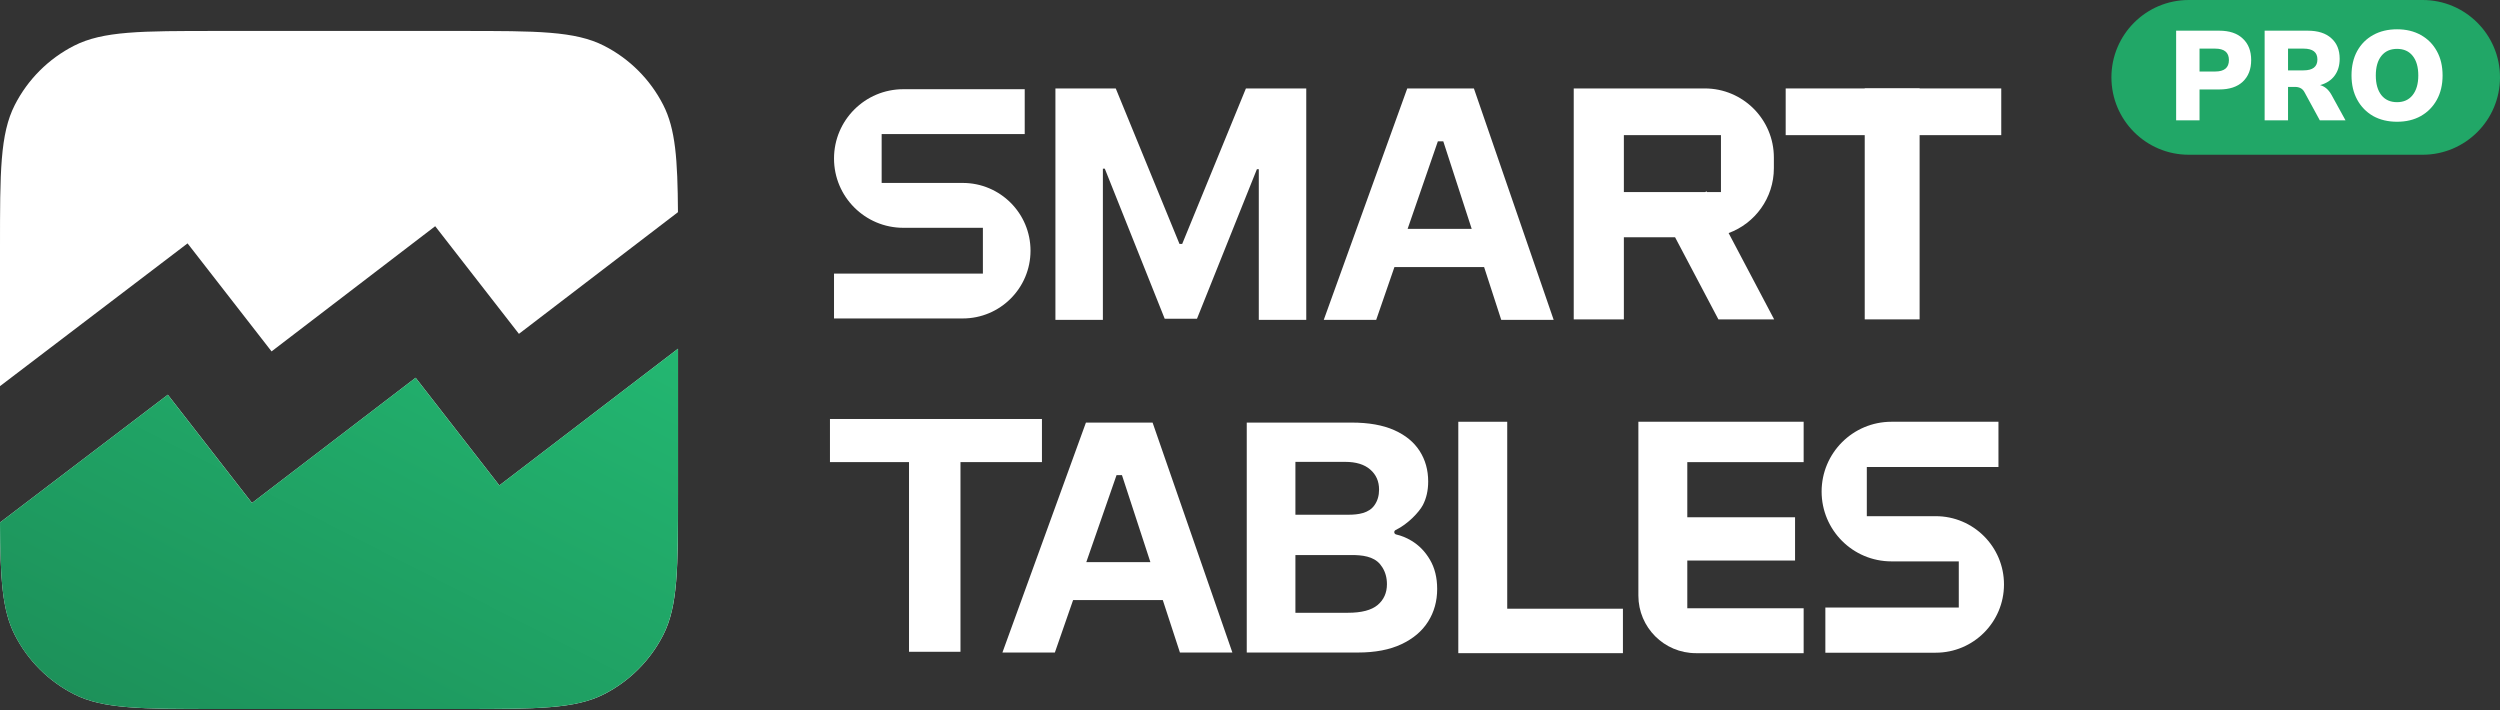
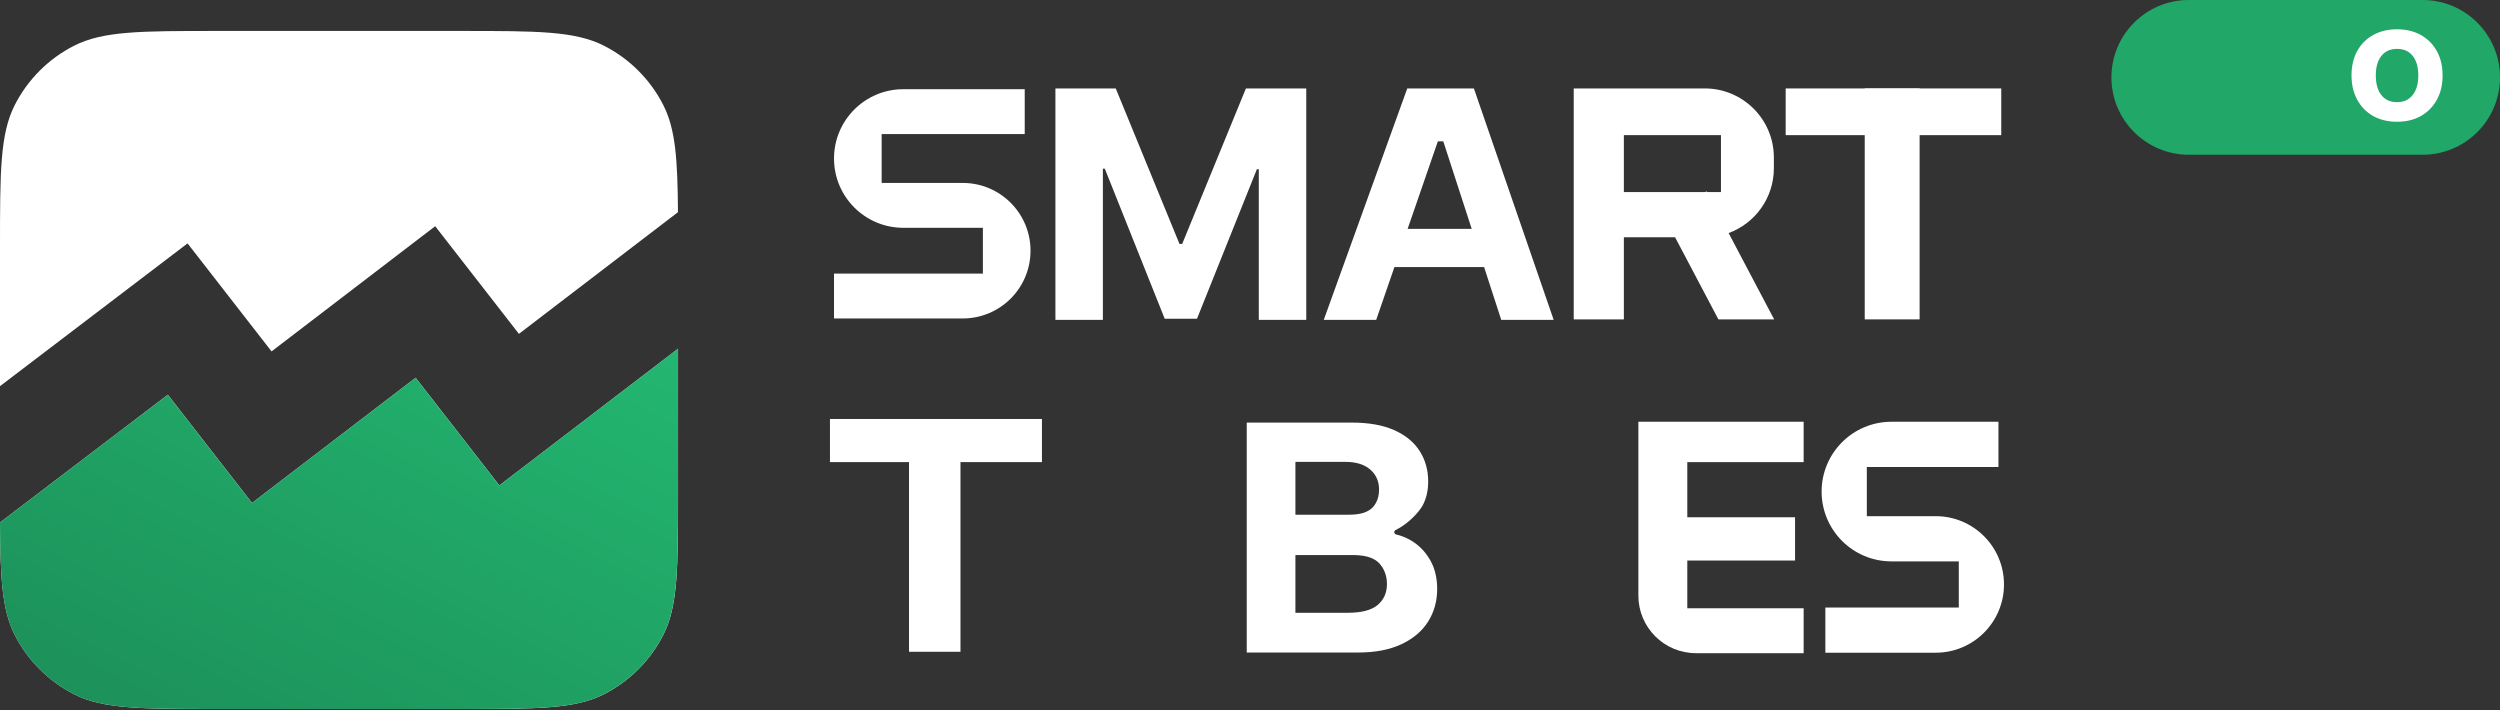
<svg xmlns="http://www.w3.org/2000/svg" width="183" height="52" viewBox="0 0 183 52" fill="none">
  <rect x="0" y="0" width="183" height="52" fill="#333333" stroke="none" />
  <path d="M154.556 5.664C154.556 2.536 157.091 0 160.219 0L177.336 0C180.464 0 183 2.536 183 5.664C183 8.792 180.464 11.327 177.336 11.327H160.219C157.091 11.327 154.556 8.792 154.556 5.664Z" fill="#21A767" />
-   <path d="M159.293 8.81V2.246H162.449C163.194 2.246 163.768 2.439 164.171 2.824C164.581 3.202 164.786 3.727 164.786 4.397C164.786 5.067 164.581 5.595 164.171 5.98C163.768 6.358 163.194 6.548 162.449 6.548H161.006V8.81H159.293ZM161.006 5.235H162.151C162.821 5.235 163.157 4.956 163.157 4.397C163.157 3.838 162.821 3.559 162.151 3.559H161.006V5.235Z" fill="white" />
-   <path d="M165.771 8.81V2.246H168.927C169.672 2.246 170.246 2.43 170.649 2.796C171.059 3.156 171.264 3.658 171.264 4.304C171.264 4.794 171.14 5.207 170.891 5.542C170.649 5.871 170.295 6.101 169.83 6.231C170.178 6.324 170.457 6.563 170.668 6.948L171.692 8.81H169.811L168.676 6.725C168.601 6.594 168.505 6.501 168.387 6.445C168.275 6.389 168.145 6.362 167.996 6.362H167.484V8.81H165.771ZM167.484 5.151H168.62C169.296 5.151 169.634 4.884 169.634 4.351C169.634 3.823 169.296 3.559 168.62 3.559H167.484V5.151Z" fill="white" />
  <path d="M175.464 8.912C174.8 8.912 174.217 8.773 173.714 8.494C173.217 8.208 172.829 7.811 172.55 7.302C172.271 6.793 172.131 6.2 172.131 5.524C172.131 4.841 172.268 4.248 172.541 3.745C172.82 3.236 173.211 2.842 173.714 2.563C174.217 2.284 174.8 2.144 175.464 2.144C176.128 2.144 176.709 2.284 177.205 2.563C177.708 2.842 178.099 3.236 178.378 3.745C178.658 4.248 178.797 4.841 178.797 5.524C178.797 6.2 178.658 6.793 178.378 7.302C178.099 7.811 177.708 8.208 177.205 8.494C176.709 8.773 176.128 8.912 175.464 8.912ZM175.464 7.479C175.948 7.479 176.327 7.308 176.6 6.967C176.879 6.619 177.019 6.138 177.019 5.524C177.019 4.909 176.882 4.431 176.609 4.09C176.336 3.748 175.955 3.578 175.464 3.578C174.974 3.578 174.592 3.748 174.319 4.09C174.046 4.431 173.909 4.909 173.909 5.524C173.909 6.138 174.046 6.619 174.319 6.967C174.592 7.308 174.974 7.479 175.464 7.479Z" fill="white" />
  <path fill-rule="evenodd" clip-rule="evenodd" d="M1.082 7.686C0 9.809 0 12.589 0 18.148V28.266L13.729 17.816L19.878 25.723L31.856 16.558L37.985 24.438L49.627 15.531C49.601 11.658 49.448 9.446 48.551 7.686C47.599 5.818 46.081 4.299 44.213 3.348C42.089 2.266 39.31 2.266 33.75 2.266H15.882C10.323 2.266 7.543 2.266 5.42 3.348C3.552 4.299 2.034 5.818 1.082 7.686ZM49.633 25.526L36.552 35.533L30.424 27.652L18.446 36.818L12.285 28.895L0.003 38.244C0.022 42.359 0.155 44.66 1.082 46.478C2.034 48.346 3.552 49.865 5.42 50.816C7.543 51.898 10.323 51.898 15.882 51.898H33.75C39.31 51.898 42.089 51.898 44.213 50.816C46.081 49.865 47.599 48.346 48.551 46.478C49.633 44.355 49.633 41.575 49.633 36.016V25.526Z" fill="white" />
  <path fill-rule="evenodd" clip-rule="evenodd" d="M49.629 25.526L36.549 35.533L30.421 27.652L18.442 36.818L12.282 28.895L0 38.244C0.019 42.359 0.152 44.66 1.079 46.478C2.03 48.346 3.549 49.865 5.417 50.816C7.54 51.898 10.32 51.898 15.879 51.898H33.747C39.306 51.898 42.086 51.898 44.209 50.816C46.077 49.865 47.596 48.346 48.547 46.478C49.629 44.355 49.629 41.575 49.629 36.016V25.526Z" fill="url(#paint0_linear_440_94)" />
  <path d="M77.257 6.474H81.673L86.338 17.854H86.537L91.201 6.474H95.618V23.412H92.144V12.387H92.004L87.62 23.329H85.255L80.871 12.346H80.731V23.412H77.257V6.474Z" fill="white" />
  <path d="M100.738 23.412H96.9L103.011 6.474H107.889L113.728 23.412H109.89L105.648 10.344H105.252L100.738 23.412ZM100.498 16.754H109.563V19.55H100.498V16.754Z" fill="white" />
  <path fill-rule="evenodd" clip-rule="evenodd" d="M61.05 11.603C61.05 8.801 63.322 6.53 66.123 6.53H75.009V9.814H64.537V13.391H70.474C73.213 13.391 75.434 15.611 75.434 18.351C75.434 21.09 73.213 23.311 70.474 23.311H61.05V20.026H71.948V16.675H66.123C63.322 16.675 61.05 14.404 61.05 11.603Z" fill="white" />
  <rect x="136.498" y="6.474" width="4.017" height="16.905" fill="white" />
  <path d="M130.712 6.474H146.492V9.893H130.712V6.474Z" fill="white" />
  <path fill-rule="evenodd" clip-rule="evenodd" d="M115.197 6.474H118.867V6.475L124.79 6.474C127.583 6.474 129.847 8.738 129.847 11.531V12.313C129.847 14.493 128.468 16.35 126.535 17.061L129.868 23.379H125.787L122.617 17.37H118.867V23.379H115.197V6.474ZM124.952 14.061L124.923 14.005L124.816 14.061H118.867V9.893H125.974V14.061H124.952Z" fill="white" />
-   <path d="M106.748 47.812V30.873H110.329V44.558H118.798V47.812H106.748Z" fill="white" />
  <path d="M124.143 47.812C121.815 47.812 119.929 45.925 119.929 43.598V30.873H132.027V33.826H123.51V37.862H131.398V41.032H123.51V44.526H132.027V47.812H124.143Z" fill="white" />
  <path fill-rule="evenodd" clip-rule="evenodd" d="M133.342 35.983C133.342 33.161 135.63 30.873 138.452 30.873L146.287 30.873V34.182H136.651V37.784H141.695C144.455 37.784 146.692 40.022 146.692 42.781C146.692 45.541 144.455 47.778 141.695 47.778H133.616V44.469H143.383V41.093H138.452C135.63 41.093 133.342 38.805 133.342 35.983Z" fill="white" />
  <path fill-rule="evenodd" clip-rule="evenodd" d="M91.262 47.765V30.933H98.949C100.188 30.933 101.222 31.116 102.05 31.483C102.878 31.85 103.501 32.36 103.918 33.012C104.334 33.659 104.543 34.404 104.543 35.248C104.543 35.905 104.411 36.483 104.148 36.981C103.885 37.474 103.078 38.354 102.16 38.798C102.1 38.827 102.06 38.887 102.06 38.954C102.06 39.035 102.118 39.104 102.197 39.122C102.581 39.211 102.949 39.36 103.301 39.571C103.865 39.905 104.323 40.373 104.674 40.976C105.025 41.573 105.201 42.285 105.201 43.113C105.201 44.006 104.979 44.803 104.535 45.504C104.096 46.2 103.446 46.751 102.585 47.156C101.724 47.562 100.663 47.765 99.401 47.765H91.262ZM94.824 44.855H98.669C99.662 44.855 100.386 44.666 100.841 44.288C101.296 43.905 101.524 43.395 101.524 42.76C101.524 42.294 101.411 41.883 101.186 41.527C101.137 41.449 101.083 41.375 101.025 41.304C100.535 40.717 99.7 40.629 98.935 40.629H94.824V44.855ZM100.611 36.981C100.206 37.568 99.425 37.678 98.712 37.678H94.824V33.809H98.472C99.262 33.809 99.87 33.995 100.298 34.368C100.731 34.741 100.948 35.231 100.948 35.839C100.948 36.283 100.836 36.664 100.611 36.981Z" fill="white" />
  <rect x="66.54" y="30.929" width="3.767" height="16.781" fill="white" />
  <rect x="60.753" y="30.67" width="15.517" height="3.156" fill="white" />
-   <path d="M77.216 47.765H73.377L79.49 30.933H84.369L90.21 47.765H86.371L82.127 34.779H81.731L77.216 47.765ZM76.976 41.149H86.043V43.927H76.976V41.149Z" fill="white" />
  <defs>
    <linearGradient id="paint0_linear_440_94" x1="-1.68818e-06" y1="51.996" x2="20.927" y2="10.891" gradientUnits="userSpaceOnUse">
      <stop stop-color="#1C8E58" />
      <stop offset="1" stop-color="#23B771" />
    </linearGradient>
  </defs>
</svg>